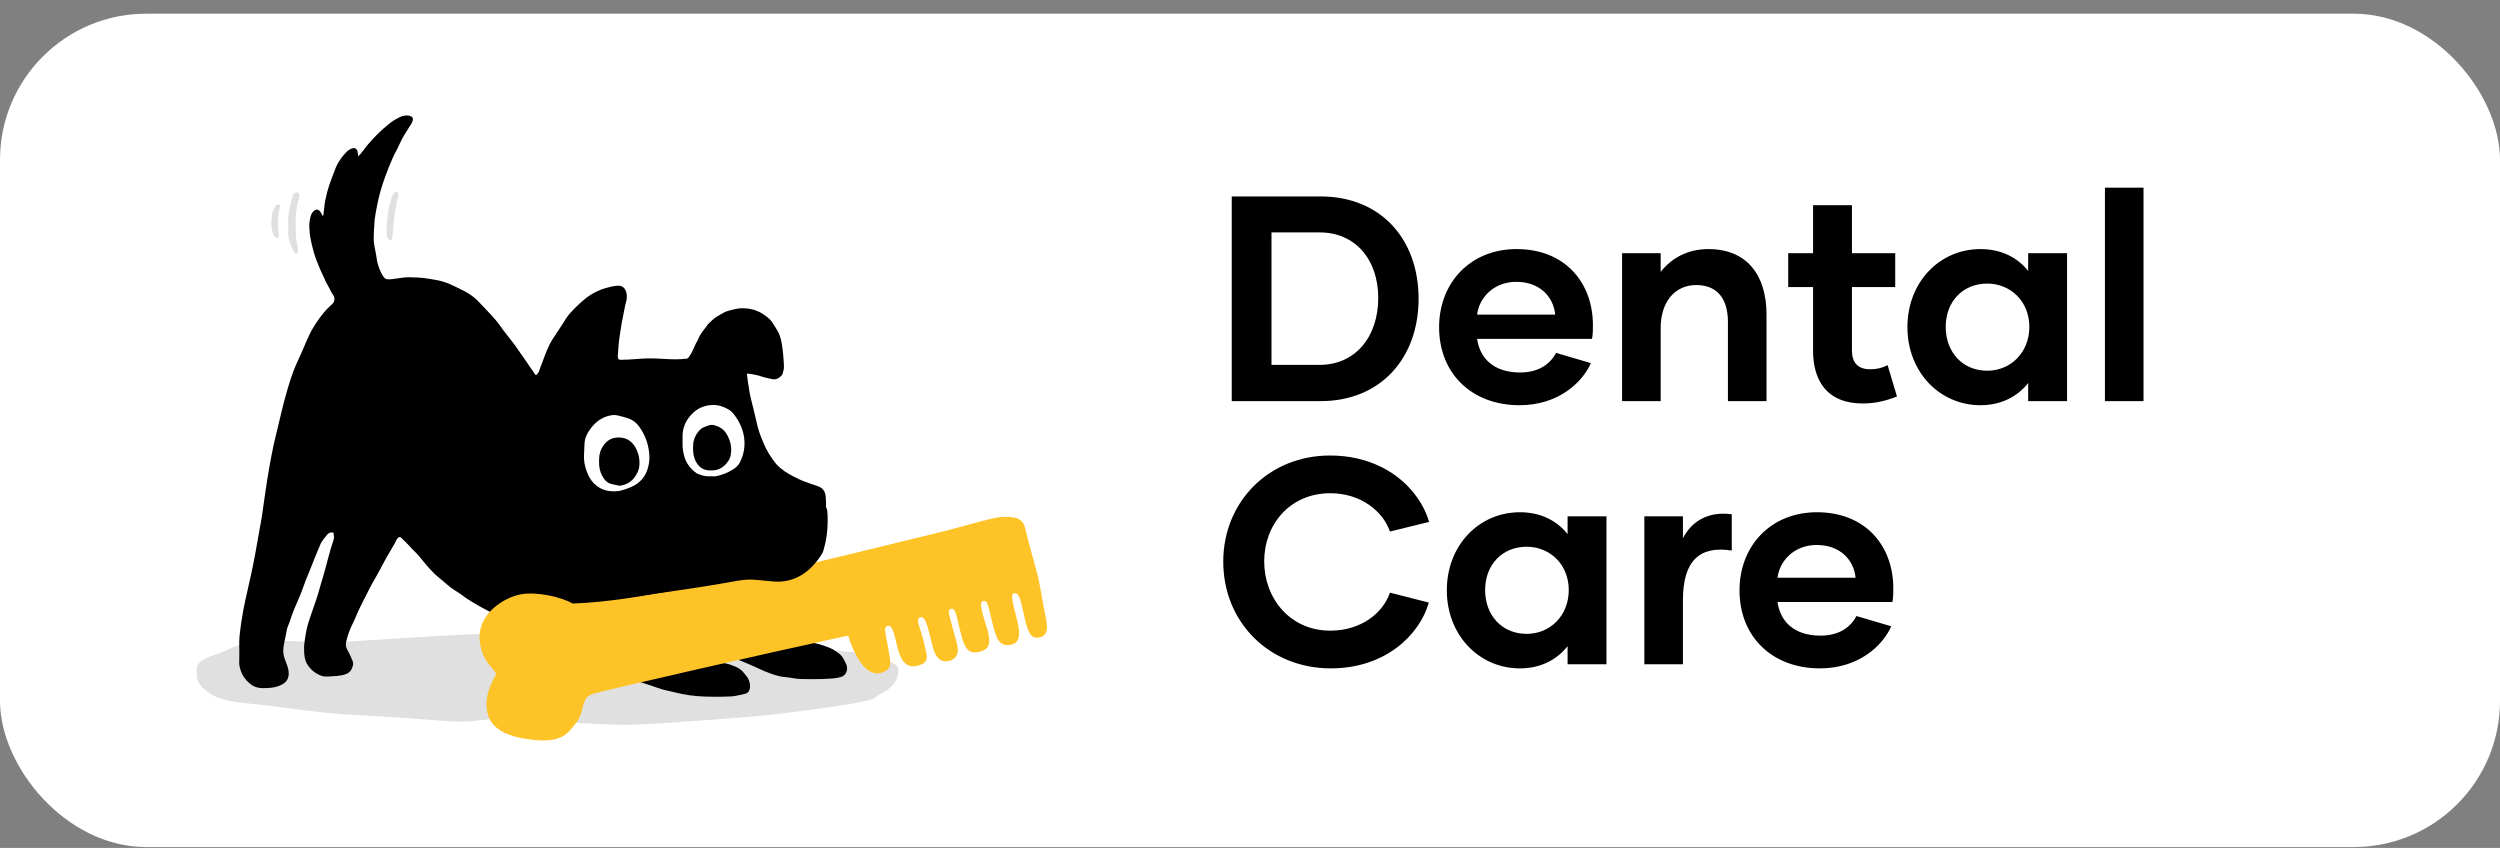
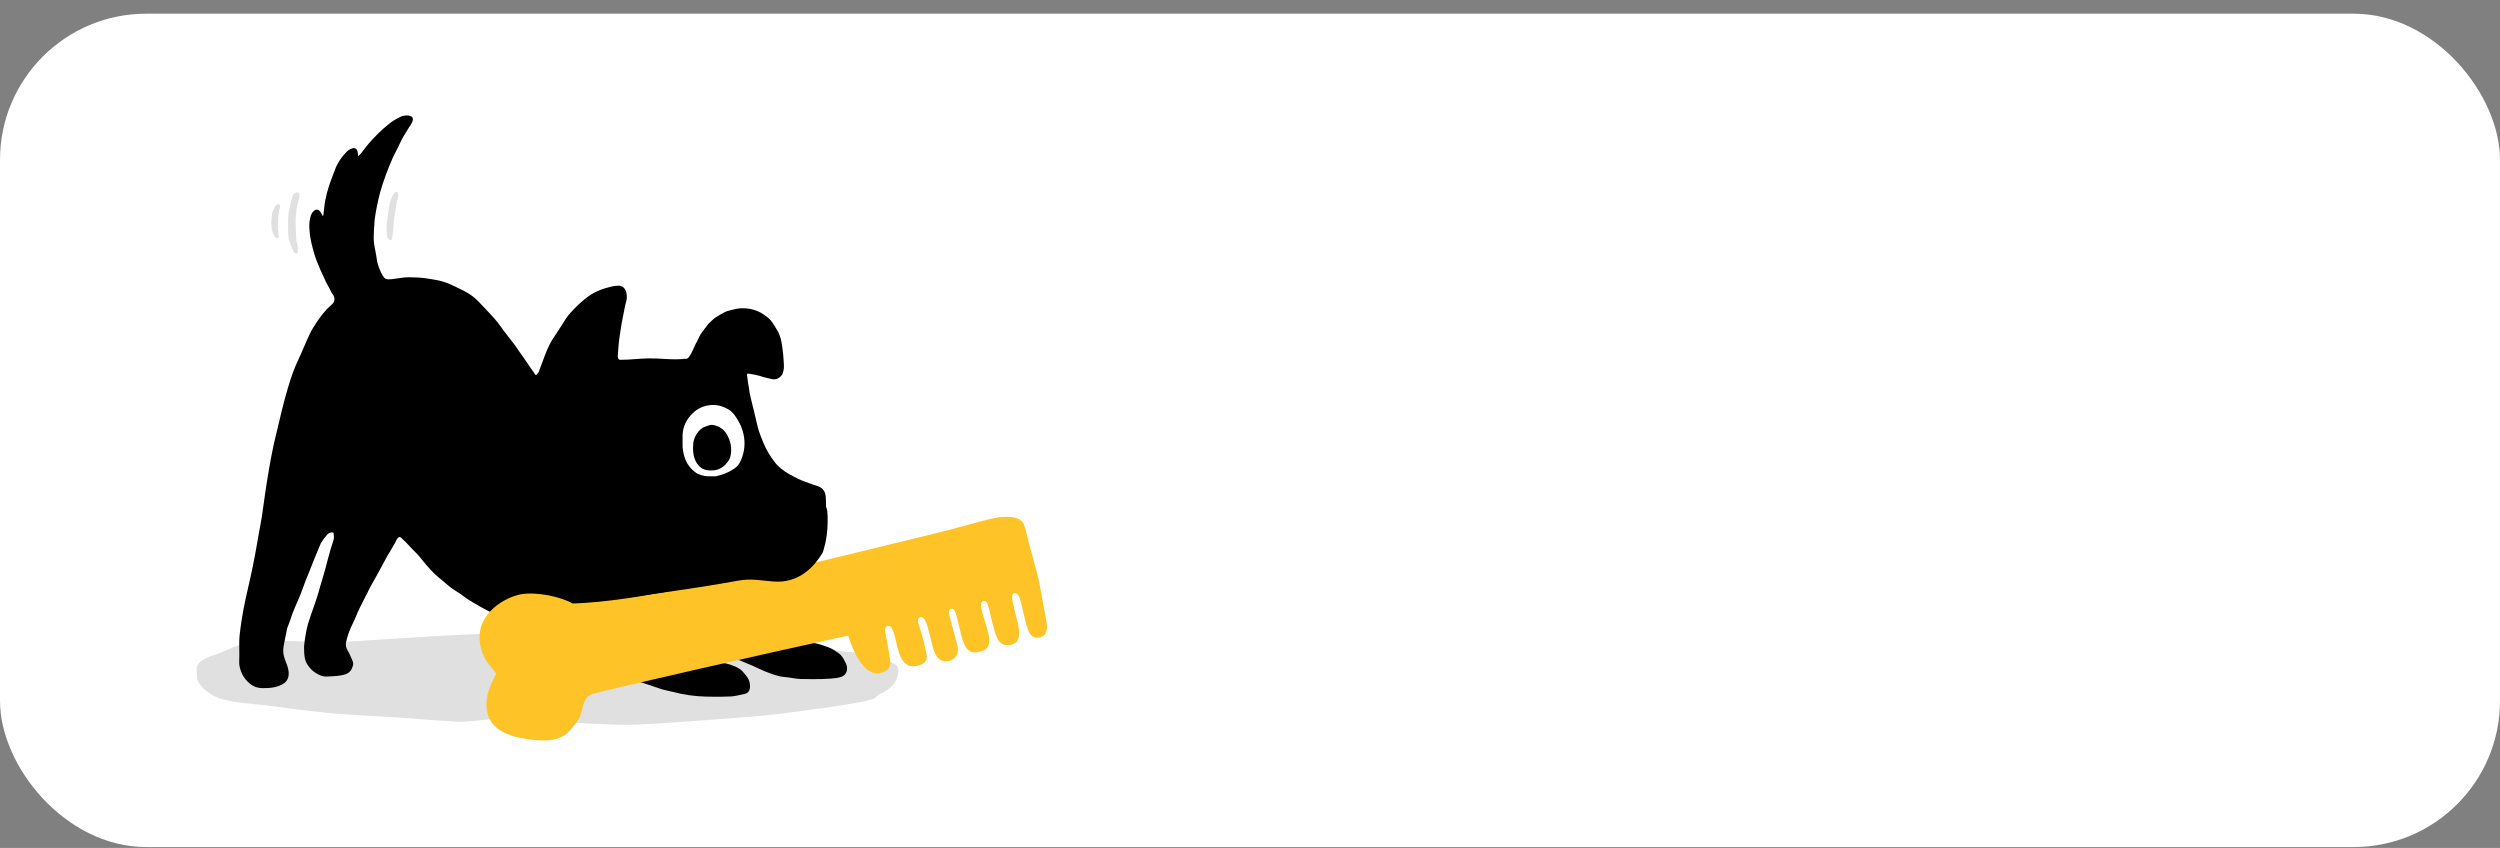
<svg xmlns="http://www.w3.org/2000/svg" width="171" height="58" viewBox="0 0 171 58" fill="none">
  <rect x="0" y="0" width="171" height="58" fill="#808080" stroke="none" />
  <rect y="0.937" width="171" height="57" rx="10" fill="white" />
-   <path d="M90.331 13.437C94.411 13.437 97.031 16.317 97.031 20.437C97.031 24.477 94.451 27.437 90.331 27.437H84.251V13.437H90.331ZM90.271 24.957C92.671 24.957 94.271 23.077 94.271 20.377C94.271 17.717 92.671 15.897 90.271 15.897H86.971V24.957H90.271ZM103.935 27.717C100.695 27.717 98.435 25.577 98.435 22.377C98.435 19.357 100.555 17.037 103.735 17.037C107.055 17.037 108.955 19.337 108.955 22.237C108.955 22.557 108.955 22.857 108.895 23.177H101.035C101.215 24.477 102.135 25.477 103.975 25.477C105.255 25.477 106.035 24.897 106.435 24.137L108.815 24.837C108.235 26.157 106.595 27.717 103.935 27.717ZM101.035 21.517H106.375C106.255 20.277 105.295 19.277 103.715 19.277C102.175 19.277 101.175 20.357 101.035 21.517ZM116.85 17.037C119.49 17.037 120.83 18.817 120.83 21.517V27.437H118.19V22.017C118.19 20.477 117.49 19.497 116.03 19.497C114.55 19.497 113.59 20.657 113.59 22.437V27.437H110.95V17.317H113.59V18.597C114.29 17.697 115.39 17.037 116.85 17.037ZM129.113 24.977L129.753 27.117C128.953 27.437 128.233 27.597 127.393 27.597C125.073 27.597 124.013 26.157 124.013 23.977V19.637H122.313V17.317H124.013V14.037H126.673V17.317H129.633V19.637H126.673V23.977C126.673 24.797 127.073 25.257 127.913 25.257C128.373 25.257 128.713 25.177 129.113 24.977ZM135.467 27.717C132.667 27.717 130.467 25.437 130.467 22.377C130.467 19.297 132.667 17.037 135.467 17.037C136.887 17.037 138.007 17.617 138.727 18.537V17.317H141.387V27.437H138.727V26.197C138.007 27.117 136.887 27.717 135.467 27.717ZM135.927 25.357C137.527 25.357 138.807 24.117 138.807 22.357C138.807 20.617 137.527 19.397 135.927 19.397C134.267 19.397 133.087 20.617 133.087 22.357C133.087 24.117 134.267 25.357 135.927 25.357ZM143.977 27.437V12.837H146.617V27.437H143.977ZM91.031 45.717C86.811 45.717 83.671 42.557 83.671 38.417C83.671 34.297 86.811 31.157 90.971 31.157C94.751 31.157 97.111 33.477 97.751 35.697L95.071 36.357C94.611 34.997 93.111 33.737 90.991 33.737C88.231 33.737 86.471 35.877 86.471 38.397C86.471 40.917 88.231 43.137 90.991 43.137C93.111 43.137 94.611 41.917 95.071 40.537L97.731 41.217C97.091 43.457 94.731 45.717 91.031 45.717ZM103.963 45.717C101.163 45.717 98.963 43.437 98.963 40.377C98.963 37.297 101.163 35.037 103.963 35.037C105.383 35.037 106.503 35.617 107.223 36.537V35.317H109.883V45.437H107.223V44.197C106.503 45.117 105.383 45.717 103.963 45.717ZM104.423 43.357C106.023 43.357 107.303 42.117 107.303 40.357C107.303 38.617 106.023 37.397 104.423 37.397C102.763 37.397 101.583 38.617 101.583 40.357C101.583 42.117 102.763 43.357 104.423 43.357ZM115.113 36.817C115.713 35.637 116.873 34.957 118.453 35.177V37.657C116.293 37.317 115.113 38.317 115.113 41.037V45.437H112.473V35.317H115.113V36.817ZM124.482 45.717C121.242 45.717 118.982 43.577 118.982 40.377C118.982 37.357 121.102 35.037 124.282 35.037C127.602 35.037 129.502 37.337 129.502 40.237C129.502 40.557 129.502 40.857 129.442 41.177H121.582C121.762 42.477 122.682 43.477 124.522 43.477C125.802 43.477 126.582 42.897 126.982 42.137L129.362 42.837C128.782 44.157 127.142 45.717 124.482 45.717ZM121.582 39.517H126.922C126.802 38.277 125.842 37.277 124.262 37.277C122.722 37.277 121.722 38.357 121.582 39.517Z" fill="black" />
  <path d="M61.444 45.825C61.452 46.395 61.237 46.97 60.149 47.497C59.903 47.617 59.997 47.73 59.601 47.844C58.402 48.191 55.599 48.521 53.598 48.791C51.979 49.009 48.961 49.207 47.03 49.35C45.794 49.442 44.702 49.514 43.353 49.568C41.776 49.631 39.523 49.399 37.846 49.416C36.904 49.425 35.286 49.158 34.372 49.153C33.314 49.147 32.282 49.406 31.271 49.36C29.856 49.295 28.49 49.157 27.19 49.075C25.393 48.961 23.719 48.902 22.2 48.742C21.005 48.616 19.907 48.48 18.923 48.34C17.294 48.108 15.979 48.106 15.046 47.771C14.037 47.41 13.478 46.732 13.472 46.31C13.463 45.621 13.177 45.262 14.924 44.712C15.411 44.559 16.052 44.132 16.906 43.993C17.846 43.84 19.011 43.817 20.33 43.858C21.198 43.886 22.131 43.988 23.109 43.932C24.354 43.86 30.292 43.455 31.924 43.398C33.703 43.335 35.552 43.247 37.179 43.23C37.618 43.226 40.504 43.262 40.938 43.304C42.829 43.486 42.791 43.496 44.539 43.711C46.804 43.99 48.922 43.782 50.847 44.021C53.193 44.312 55.238 44.096 56.898 44.428C57.961 44.641 58.859 44.587 59.572 44.818C60.774 45.207 61.438 45.362 61.444 45.824V45.825Z" fill="#E0E0E0" />
  <path d="M16.363 45.265C16.379 44.908 16.367 44.563 16.366 44.206C16.366 43.972 16.36 43.753 16.384 43.513C16.418 43.167 16.459 42.884 16.509 42.532C16.651 41.535 16.905 40.501 17.142 39.44C17.337 38.574 17.573 37.309 17.726 36.372C17.791 35.973 17.844 35.779 17.903 35.389C18.001 34.737 18.029 34.522 18.141 33.723C18.274 32.775 18.516 31.337 18.731 30.369C18.86 29.787 18.959 29.436 19.062 28.984C19.297 27.954 19.576 26.858 19.88 25.929C20.119 25.201 20.317 24.787 20.614 24.14C20.861 23.6 21.117 22.91 21.411 22.43C21.723 21.921 22.029 21.5 22.364 21.137C22.631 20.849 22.926 20.739 22.869 20.388C22.835 20.175 22.709 20.101 22.633 19.924C22.541 19.712 22.404 19.512 22.305 19.305C22.163 19.011 22.036 18.734 21.904 18.435C21.824 18.254 21.744 18.044 21.668 17.859C21.597 17.685 21.542 17.521 21.492 17.343C21.431 17.125 21.371 16.92 21.319 16.696C21.256 16.424 21.2 16.144 21.181 15.859C21.171 15.708 21.151 15.535 21.155 15.382C21.159 15.217 21.183 15.048 21.222 14.892C21.265 14.725 21.315 14.57 21.441 14.452C21.634 14.272 21.803 14.311 21.939 14.528C21.982 14.597 22.017 14.678 22.06 14.747C22.067 14.757 22.081 14.765 22.091 14.772C22.097 14.761 22.106 14.749 22.11 14.736C22.117 14.714 22.12 14.691 22.123 14.668C22.168 14.341 22.188 14.009 22.252 13.684C22.319 13.345 22.408 13.013 22.514 12.684C22.627 12.333 22.767 11.994 22.898 11.65C22.946 11.525 22.989 11.398 23.052 11.28C23.228 10.948 23.444 10.652 23.709 10.385C23.822 10.27 23.954 10.193 24.107 10.144C24.25 10.098 24.372 10.153 24.433 10.29C24.466 10.365 24.467 10.453 24.481 10.533C24.49 10.584 24.485 10.642 24.491 10.691C24.552 10.647 24.679 10.507 24.714 10.465C24.91 10.226 25.021 10.048 25.22 9.822C25.435 9.578 25.583 9.412 25.855 9.141C26.03 8.968 26.351 8.676 26.609 8.472C26.669 8.424 26.854 8.281 26.971 8.215C27.131 8.126 27.301 8.019 27.506 7.944C27.596 7.912 27.791 7.888 27.914 7.901C27.985 7.908 28.068 7.928 28.138 7.966C28.235 8.018 28.252 8.134 28.235 8.229C28.207 8.394 28.023 8.641 27.96 8.74C27.732 9.097 27.494 9.483 27.35 9.813C27.185 10.196 27.008 10.471 26.859 10.807C26.679 11.215 26.538 11.577 26.386 11.978C26.238 12.37 26.116 12.757 26.002 13.157C25.91 13.479 25.845 13.805 25.778 14.133C25.72 14.419 25.668 14.706 25.63 14.997C25.611 15.138 25.612 15.279 25.602 15.421C25.585 15.644 25.567 15.868 25.566 16.091C25.566 16.213 25.556 16.337 25.566 16.458C25.593 16.786 25.665 17.116 25.727 17.435C25.765 17.624 25.775 17.831 25.826 18.002C25.93 18.346 25.998 18.556 26.196 18.879C26.316 19.076 26.418 19.134 26.776 19.098C26.897 19.086 27.329 19.028 27.62 18.983C27.814 18.952 28.286 18.97 28.598 18.983C28.822 18.992 29.183 19.036 29.466 19.088C29.689 19.129 29.977 19.168 30.236 19.243C30.401 19.291 30.6 19.359 30.791 19.443C31.047 19.555 31.267 19.668 31.556 19.808C31.818 19.935 32.14 20.111 32.4 20.324C32.633 20.516 32.845 20.747 33.075 20.989C33.386 21.315 33.744 21.688 34.037 22.051C34.182 22.23 34.308 22.428 34.447 22.613C34.709 22.963 34.997 23.302 35.253 23.654C35.396 23.85 35.469 23.988 35.624 24.195C35.922 24.594 36.174 25.011 36.495 25.446C36.612 25.605 36.631 25.796 36.818 25.485C36.832 25.462 36.847 25.441 36.862 25.424C36.878 25.369 36.894 25.314 36.912 25.261C36.967 25.1 37.05 24.902 37.1 24.768C37.306 24.213 37.48 23.704 37.797 23.204C37.953 22.959 38.321 22.417 38.432 22.235C38.666 21.856 38.784 21.651 39.024 21.391C39.373 21.012 39.705 20.686 40.092 20.384C40.347 20.185 40.564 20.059 40.85 19.921C41.002 19.848 41.218 19.765 41.37 19.722C41.69 19.631 41.95 19.555 42.277 19.538C42.396 19.532 42.558 19.576 42.649 19.664C42.852 19.861 42.885 20.124 42.872 20.39C42.864 20.558 42.792 20.738 42.763 20.882C42.674 21.328 42.611 21.627 42.525 22.093C42.468 22.405 42.433 22.704 42.368 23.112C42.324 23.384 42.279 23.985 42.259 24.324C42.254 24.42 42.262 24.574 42.38 24.602C42.419 24.612 42.416 24.609 42.485 24.609C43.068 24.611 43.747 24.525 44.327 24.513C45.087 24.497 45.804 24.612 46.541 24.567C46.612 24.562 46.644 24.57 46.689 24.558C46.895 24.502 46.964 24.627 47.129 24.413C47.293 24.199 47.471 23.772 47.598 23.495C47.728 23.308 47.8 23.056 47.915 22.877C48.08 22.618 48.261 22.424 48.427 22.175C48.597 22.021 48.759 21.841 48.949 21.712C49.127 21.59 49.311 21.495 49.497 21.391C49.584 21.343 49.672 21.301 49.767 21.272C49.93 21.223 50.092 21.183 50.259 21.149C50.397 21.121 50.533 21.088 50.675 21.084C51.101 21.072 51.487 21.132 51.877 21.309C52.09 21.405 52.275 21.532 52.462 21.677C52.648 21.821 52.805 21.995 52.923 22.204C52.978 22.3 53.041 22.399 53.102 22.491C53.29 22.773 53.399 23.094 53.458 23.42C53.553 23.949 53.596 24.485 53.62 25.005C53.63 25.253 53.583 25.395 53.507 25.62C53.47 25.681 53.375 25.77 53.328 25.807C53.103 25.98 52.916 25.968 52.663 25.899C52.575 25.875 52.492 25.858 52.404 25.839C52.334 25.824 52.27 25.811 52.201 25.787C51.887 25.675 51.548 25.603 51.222 25.562C51.082 25.545 51.08 25.56 51.102 25.703C51.139 25.938 51.16 26.214 51.215 26.456C51.241 26.731 51.295 26.99 51.359 27.258C51.423 27.527 51.496 27.799 51.561 28.069C51.648 28.432 51.729 28.811 51.82 29.17C51.921 29.565 52.073 29.95 52.227 30.316C52.439 30.817 52.709 31.251 53.039 31.67C53.153 31.816 53.285 31.933 53.421 32.047C53.778 32.349 54.189 32.549 54.602 32.755C54.856 32.881 55.122 32.969 55.383 33.066C55.573 33.138 55.778 33.189 55.961 33.261C56.294 33.391 56.442 33.616 56.478 33.958C56.506 34.237 56.503 34.499 56.5 34.774C56.492 35.455 56.401 36.12 56.204 36.775C56.172 36.882 56.148 36.982 56.081 37.084C55.658 37.726 55.463 38.227 54.808 38.797C54.41 39.144 53.647 39.629 53.043 39.895C52.781 40.012 52.172 40.173 51.849 40.272C50.757 40.531 49.562 40.867 48.496 41.073C48.618 41.145 48.726 41.202 48.788 41.242C49.053 41.415 49.322 41.565 49.596 41.736C49.805 41.866 50.017 42.02 50.233 42.14C50.537 42.309 50.849 42.447 51.172 42.609C51.471 42.76 51.778 42.904 52.096 43.043C52.409 43.178 52.733 43.297 53.069 43.426C53.398 43.552 53.766 43.7 54.12 43.816C54.538 43.953 55.02 43.909 55.526 43.962C55.805 43.992 56.095 44.074 56.383 44.174C56.603 44.25 56.822 44.325 57.035 44.459C57.558 44.788 57.6 44.855 57.859 45.378C58.039 45.742 57.919 46.19 57.519 46.306C57.27 46.378 57.08 46.396 56.874 46.412C56.416 46.449 56 46.459 55.59 46.452C55.306 46.447 55.024 46.453 54.734 46.442C54.381 46.429 54.014 46.33 53.613 46.303C53.336 46.285 52.865 46.143 52.31 45.916C52.042 45.806 51.755 45.657 51.459 45.53C50.839 45.263 50.186 45.002 49.613 44.735C49.317 44.597 49.042 44.482 48.804 44.371C48.592 44.271 48.385 44.197 48.18 44.096C47.756 43.886 47.346 43.647 46.943 43.447C46.556 43.254 46.176 43.087 45.795 42.89C45.545 42.761 45.295 42.629 45.043 42.497C45.017 42.493 44.99 42.49 44.963 42.488C44.761 42.477 44.564 42.544 44.372 42.609C44.213 42.665 44.053 42.72 43.893 42.775C43.82 42.8 43.739 42.832 43.705 42.901C43.683 42.947 43.687 42.995 43.705 43.041C43.942 43.186 44.181 43.328 44.42 43.466C44.647 43.597 44.876 43.7 45.107 43.826C45.329 43.948 45.555 44.094 45.783 44.21C46.017 44.33 46.254 44.419 46.496 44.532C46.825 44.686 47.163 44.846 47.508 44.985C47.861 45.127 48.304 45.208 48.75 45.262C49.161 45.312 49.574 45.334 49.921 45.452C50.166 45.534 50.401 45.623 50.606 45.765C50.745 45.861 50.843 45.977 50.947 46.104C51.051 46.231 51.161 46.37 51.218 46.512C51.357 46.862 51.368 47.376 50.941 47.461C50.66 47.516 50.317 47.618 50.017 47.636C49.598 47.66 49.192 47.656 48.792 47.656C48.06 47.654 47.378 47.618 46.609 47.461C46.471 47.434 46.248 47.382 45.974 47.313C45.775 47.263 45.548 47.227 45.301 47.154C45.028 47.075 44.731 46.956 44.423 46.856C43.907 46.689 43.36 46.518 42.84 46.335C42.541 46.23 42.25 46.084 41.979 45.982C41.807 45.917 41.643 45.872 41.49 45.818C41.22 45.723 40.984 45.628 40.798 45.547C40.108 45.243 39.484 44.922 38.908 44.653C38.599 44.509 38.304 44.397 38.018 44.26C37.635 44.077 37.27 43.87 36.917 43.691C36.565 43.513 36.225 43.364 35.888 43.186C35.573 43.019 35.26 42.821 34.946 42.643C34.548 42.417 34.146 42.197 33.728 41.958C33.134 41.664 32.539 41.336 31.972 40.972C31.818 40.873 31.665 40.745 31.516 40.641C31.305 40.496 31.046 40.349 30.847 40.2C30.657 40.058 30.505 39.914 30.335 39.771C30.143 39.608 29.931 39.444 29.757 39.281C29.525 39.064 29.34 38.848 29.155 38.636C28.934 38.383 28.765 38.149 28.607 37.972C28.469 37.817 28.322 37.687 28.212 37.572C28.059 37.412 27.948 37.282 27.82 37.151C27.709 37.036 27.583 36.922 27.447 36.788C27.282 36.623 27.133 36.866 27.031 37.114C26.801 37.511 26.748 37.615 26.466 38.078C26.337 38.291 25.933 39.094 25.751 39.397C25.541 39.789 25.326 40.118 25.15 40.507C25 40.786 24.742 41.317 24.595 41.607C24.448 41.896 24.311 42.281 24.168 42.566C23.938 43.025 23.779 43.43 23.672 43.923C23.632 44.104 23.666 44.275 23.751 44.443C23.803 44.545 23.873 44.649 23.919 44.756C23.978 44.891 24.045 45.026 24.098 45.162C24.142 45.273 24.178 45.386 24.145 45.504C24.068 45.777 23.971 45.983 23.68 46.1C23.288 46.255 22.789 46.251 22.363 46.275C22.267 46.28 22.112 46.267 22.041 46.243C21.629 46.103 21.325 45.875 21.089 45.548C20.922 45.318 20.886 45.181 20.835 44.925C20.813 44.761 20.794 44.593 20.801 44.426C20.798 44.303 20.792 44.23 20.808 44.098C20.836 43.872 20.867 43.621 20.91 43.384C20.953 43.148 20.994 42.926 21.064 42.689C21.24 42.091 21.544 41.322 21.733 40.694C21.873 40.227 21.926 40.001 22.121 39.367C22.295 38.799 22.556 37.665 22.779 37.048C22.882 36.761 22.835 36.729 22.822 36.507C22.817 36.425 22.77 36.419 22.708 36.417C22.584 36.413 22.47 36.465 22.386 36.561C22.22 36.749 22.072 36.944 21.944 37.161C21.652 37.838 21.377 38.534 21.108 39.22C20.836 39.828 20.652 40.481 20.375 41.083C20.246 41.364 20.02 41.896 19.93 42.185C19.874 42.367 19.806 42.537 19.742 42.715C19.705 42.814 19.656 42.909 19.634 43.011C19.559 43.36 19.49 43.704 19.425 44.055C19.382 44.281 19.354 44.501 19.389 44.732C19.445 45.103 19.66 45.451 19.724 45.819C19.785 46.169 19.742 46.502 19.433 46.731C19.034 47.026 18.442 47.077 17.961 47.068C17.528 47.06 17.238 46.917 16.939 46.621C16.749 46.433 16.585 46.197 16.494 45.947C16.412 45.723 16.352 45.499 16.362 45.265L16.363 45.265Z" fill="black" />
  <path d="M19.709 15.399C19.699 15.704 19.706 16.008 19.745 16.311C19.766 16.474 19.843 16.617 19.896 16.769C19.922 16.844 19.95 16.92 19.983 16.993C20.022 17.076 20.064 17.158 20.112 17.236C20.135 17.274 20.173 17.305 20.209 17.332C20.258 17.368 20.315 17.353 20.337 17.298C20.357 17.251 20.375 17.2 20.376 17.15C20.38 17.006 20.375 16.862 20.333 16.722C20.27 16.511 20.247 16.294 20.244 16.074C20.239 15.735 20.221 15.396 20.219 15.056C20.218 14.902 20.239 14.747 20.255 14.592C20.27 14.444 20.282 14.294 20.31 14.148C20.349 13.945 20.403 13.745 20.451 13.543C20.464 13.488 20.482 13.432 20.487 13.375C20.493 13.306 20.491 13.232 20.414 13.196C20.328 13.155 20.238 13.139 20.154 13.204C20.083 13.258 20.033 13.33 20.008 13.414C19.962 13.573 19.922 13.735 19.883 13.897C19.847 14.042 19.814 14.188 19.784 14.334C19.722 14.628 19.705 14.926 19.709 15.226C19.71 15.284 19.709 15.341 19.708 15.399L19.709 15.399Z" fill="#E0E0E0" />
  <path d="M26.606 14.158C26.557 14.514 26.504 14.87 26.461 15.228C26.427 15.51 26.441 15.793 26.46 16.076C26.466 16.167 26.487 16.253 26.543 16.325C26.571 16.36 26.608 16.394 26.649 16.412C26.735 16.452 26.788 16.428 26.807 16.337C26.837 16.199 26.863 16.059 26.876 15.918C26.902 15.63 26.919 15.342 26.94 15.054C26.941 15.042 26.942 15.03 26.944 15.018C27.041 14.508 27.09 13.989 27.223 13.486C27.235 13.44 27.252 13.393 27.249 13.347C27.245 13.291 27.233 13.229 27.206 13.181C27.159 13.098 27.065 13.092 26.998 13.163C26.903 13.263 26.841 13.382 26.793 13.512C26.716 13.723 26.655 13.938 26.606 14.158L26.606 14.158Z" fill="#E0E0E0" />
  <path d="M18.553 15.223C18.566 15.377 18.567 15.551 18.599 15.72C18.624 15.853 18.68 15.983 18.737 16.108C18.764 16.167 18.821 16.215 18.872 16.26C18.913 16.295 18.965 16.302 19.017 16.274C19.075 16.242 19.071 16.189 19.063 16.138C19.008 15.783 19.016 15.427 19.02 15.07C19.024 14.809 19.053 14.553 19.12 14.302C19.133 14.252 19.146 14.201 19.154 14.15C19.164 14.092 19.167 14.033 19.104 13.999C19.037 13.962 18.945 13.971 18.894 14.019C18.886 14.027 18.877 14.035 18.871 14.045C18.765 14.246 18.621 14.432 18.602 14.672C18.589 14.849 18.571 15.027 18.553 15.223L18.553 15.223Z" fill="#E0E0E0" />
  <path d="M47.8 32.44C47.74 32.417 47.679 32.392 47.627 32.355C47.244 32.083 46.96 31.727 46.818 31.249C46.736 30.972 46.681 30.692 46.687 30.399C46.691 30.187 46.681 29.974 46.688 29.761C46.71 29.147 46.974 28.658 47.389 28.256C47.754 27.902 48.199 27.732 48.682 27.703C49.075 27.679 49.451 27.79 49.8 27.989C49.964 28.083 50.105 28.21 50.222 28.366C50.564 28.824 50.813 29.332 50.896 29.917C50.982 30.521 50.878 31.096 50.605 31.633C50.5 31.838 50.334 31.983 50.151 32.101C49.791 32.334 49.4 32.484 48.989 32.571C48.873 32.596 48.75 32.577 48.63 32.577C48.344 32.599 48.068 32.546 47.8 32.44L47.8 32.44Z" fill="white" />
-   <path d="M41.408 33.533C40.769 33.344 40.369 32.892 40.131 32.242C40.001 31.886 39.928 31.525 39.946 31.142C39.959 30.863 39.968 30.584 39.983 30.305C39.998 30.035 40.092 29.791 40.228 29.568C40.553 29.039 40.974 28.639 41.552 28.465C41.788 28.395 42.029 28.354 42.275 28.421C42.511 28.485 42.752 28.536 42.983 28.618C43.277 28.723 43.525 28.91 43.718 29.177C44.1 29.707 44.333 30.306 44.403 30.972C44.425 31.192 44.428 31.423 44.396 31.642C44.296 32.347 43.969 32.888 43.362 33.216C43.061 33.378 42.743 33.48 42.42 33.567C42.286 33.603 42.142 33.596 42.002 33.609C41.8 33.603 41.604 33.591 41.407 33.533L41.408 33.533Z" fill="white" />
  <path d="M48.642 32.175C48.598 32.176 48.555 32.177 48.511 32.176C47.983 32.162 47.663 31.807 47.503 31.345C47.397 31.039 47.394 30.721 47.413 30.4C47.434 30.061 47.562 29.773 47.772 29.516C47.894 29.368 48.035 29.256 48.212 29.192C48.294 29.162 48.377 29.134 48.459 29.103C48.601 29.05 48.742 29.049 48.887 29.091C49.222 29.187 49.503 29.362 49.692 29.674C49.972 30.137 50.083 30.636 49.971 31.176C49.948 31.285 49.906 31.396 49.846 31.488C49.56 31.93 49.173 32.194 48.642 32.176L48.642 32.175Z" fill="black" />
-   <path d="M40.977 31.599C40.968 31.271 41.003 30.964 41.148 30.681C41.413 30.163 41.825 29.906 42.369 29.924C42.876 29.94 43.257 30.195 43.504 30.679C43.693 31.048 43.768 31.441 43.732 31.859C43.704 32.183 43.555 32.449 43.368 32.693C43.135 32.999 42.819 33.145 42.467 33.216C42.424 33.225 42.377 33.226 42.334 33.218C42.167 33.184 42.001 33.145 41.834 33.109C41.523 33.041 41.332 32.81 41.184 32.534C41.029 32.243 40.97 31.922 40.977 31.599L40.977 31.599Z" fill="black" />
  <path d="M33.309 48.601C33.139 47.427 33.718 46.559 33.949 46.075C33.586 45.557 32.969 45.124 32.821 43.911C32.578 41.92 34.61 40.816 35.666 40.644C36.722 40.471 38.338 40.808 39.172 41.281C43.863 41.117 49.153 39.617 55.673 38.494C57.455 38.086 62.388 36.857 63.852 36.512C65.681 36.081 67.402 35.515 68.364 35.375C69.878 35.251 70.036 35.679 70.188 36.393C70.31 36.972 70.892 38.982 71.024 39.556C71.155 40.131 71.391 41.592 71.542 42.306C71.694 43.021 71.641 43.48 71.085 43.608C70.609 43.681 70.357 43.481 70.084 42.262C69.78 40.902 69.705 40.532 69.376 40.58C69.068 40.601 69.312 41.366 69.576 42.449C69.754 43.183 69.85 43.94 69.18 44.093C68.322 44.289 68.146 43.654 67.87 42.578C67.594 41.502 67.593 41.038 67.245 41.112C66.896 41.186 67.246 42.061 67.532 43.041C67.817 44.02 67.64 44.419 67.046 44.569C66.376 44.737 66.019 44.579 65.716 43.317C65.414 42.055 65.345 41.553 65.047 41.644C64.726 41.738 64.971 42.138 65.464 44.061C65.684 44.922 65.159 45.162 64.903 45.207C63.944 45.436 63.811 44.255 63.608 43.474C63.404 42.692 63.261 42.097 62.92 42.236C62.58 42.376 62.988 42.932 63.268 44.244C63.4 44.86 63.623 45.322 62.753 45.538C61.882 45.754 61.578 45.029 61.375 44.248C61.107 43.025 60.98 42.773 60.715 42.811C60.362 42.863 60.641 43.543 60.782 44.514C60.884 45.22 61.151 45.812 60.192 46.041C59.071 46.276 58.303 44.423 58.016 43.473C52.535 44.658 41.509 47.177 40.54 47.462C40.111 47.614 39.973 47.905 39.86 48.372C39.685 49.028 39.698 49.116 39.005 49.938C38.312 50.759 37.139 50.749 35.749 50.5C34.36 50.251 33.463 49.66 33.309 48.601Z" fill="#FEC326" />
  <path d="M55.578 34.17C55.337 34.08 55.091 33.998 54.857 33.882C48.785 34.087 44.446 38.618 43.035 40.858C44.477 40.661 47.749 40.199 49.307 39.924C51.254 39.581 50.989 39.583 52.841 39.769C54.692 39.954 55.741 38.659 56.223 37.882C56.285 37.788 56.307 37.695 56.337 37.596C56.519 36.991 56.603 36.377 56.61 35.747L56.61 35.736C56.613 35.487 56.616 35.248 56.59 34.994C56.557 34.677 56.42 34.47 56.112 34.349C55.943 34.283 55.754 34.236 55.578 34.17Z" fill="black" />
</svg>